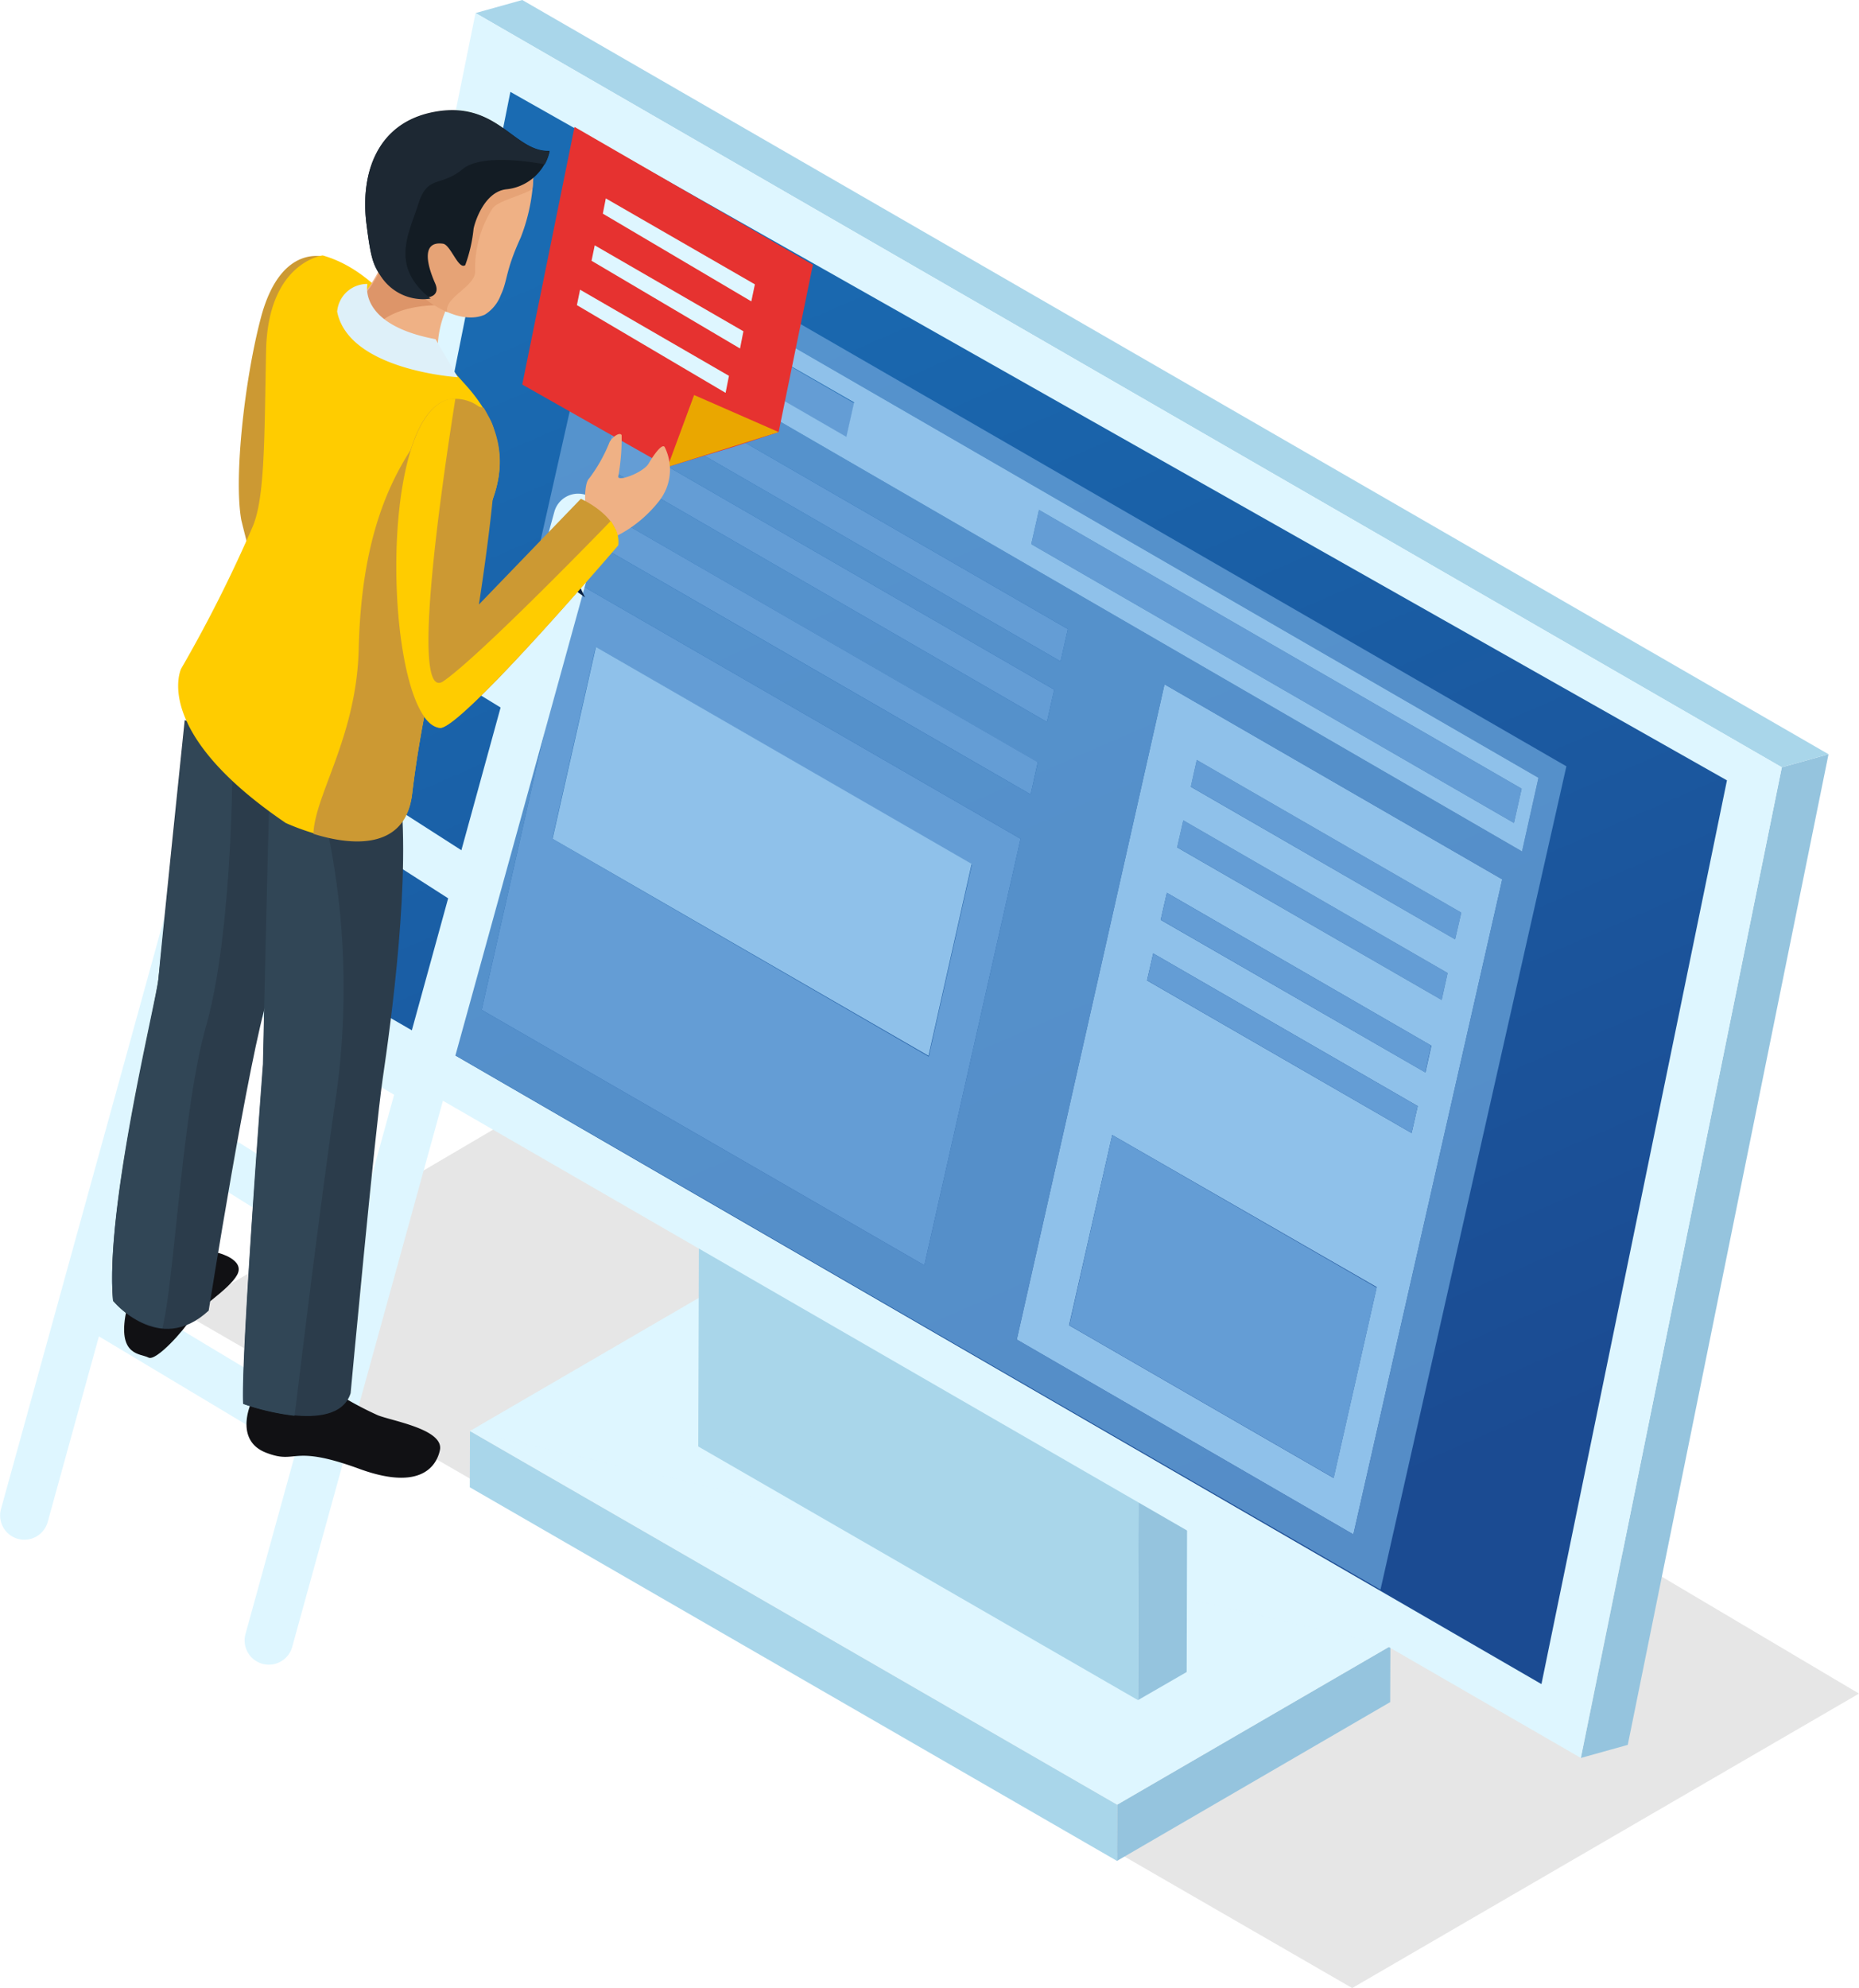
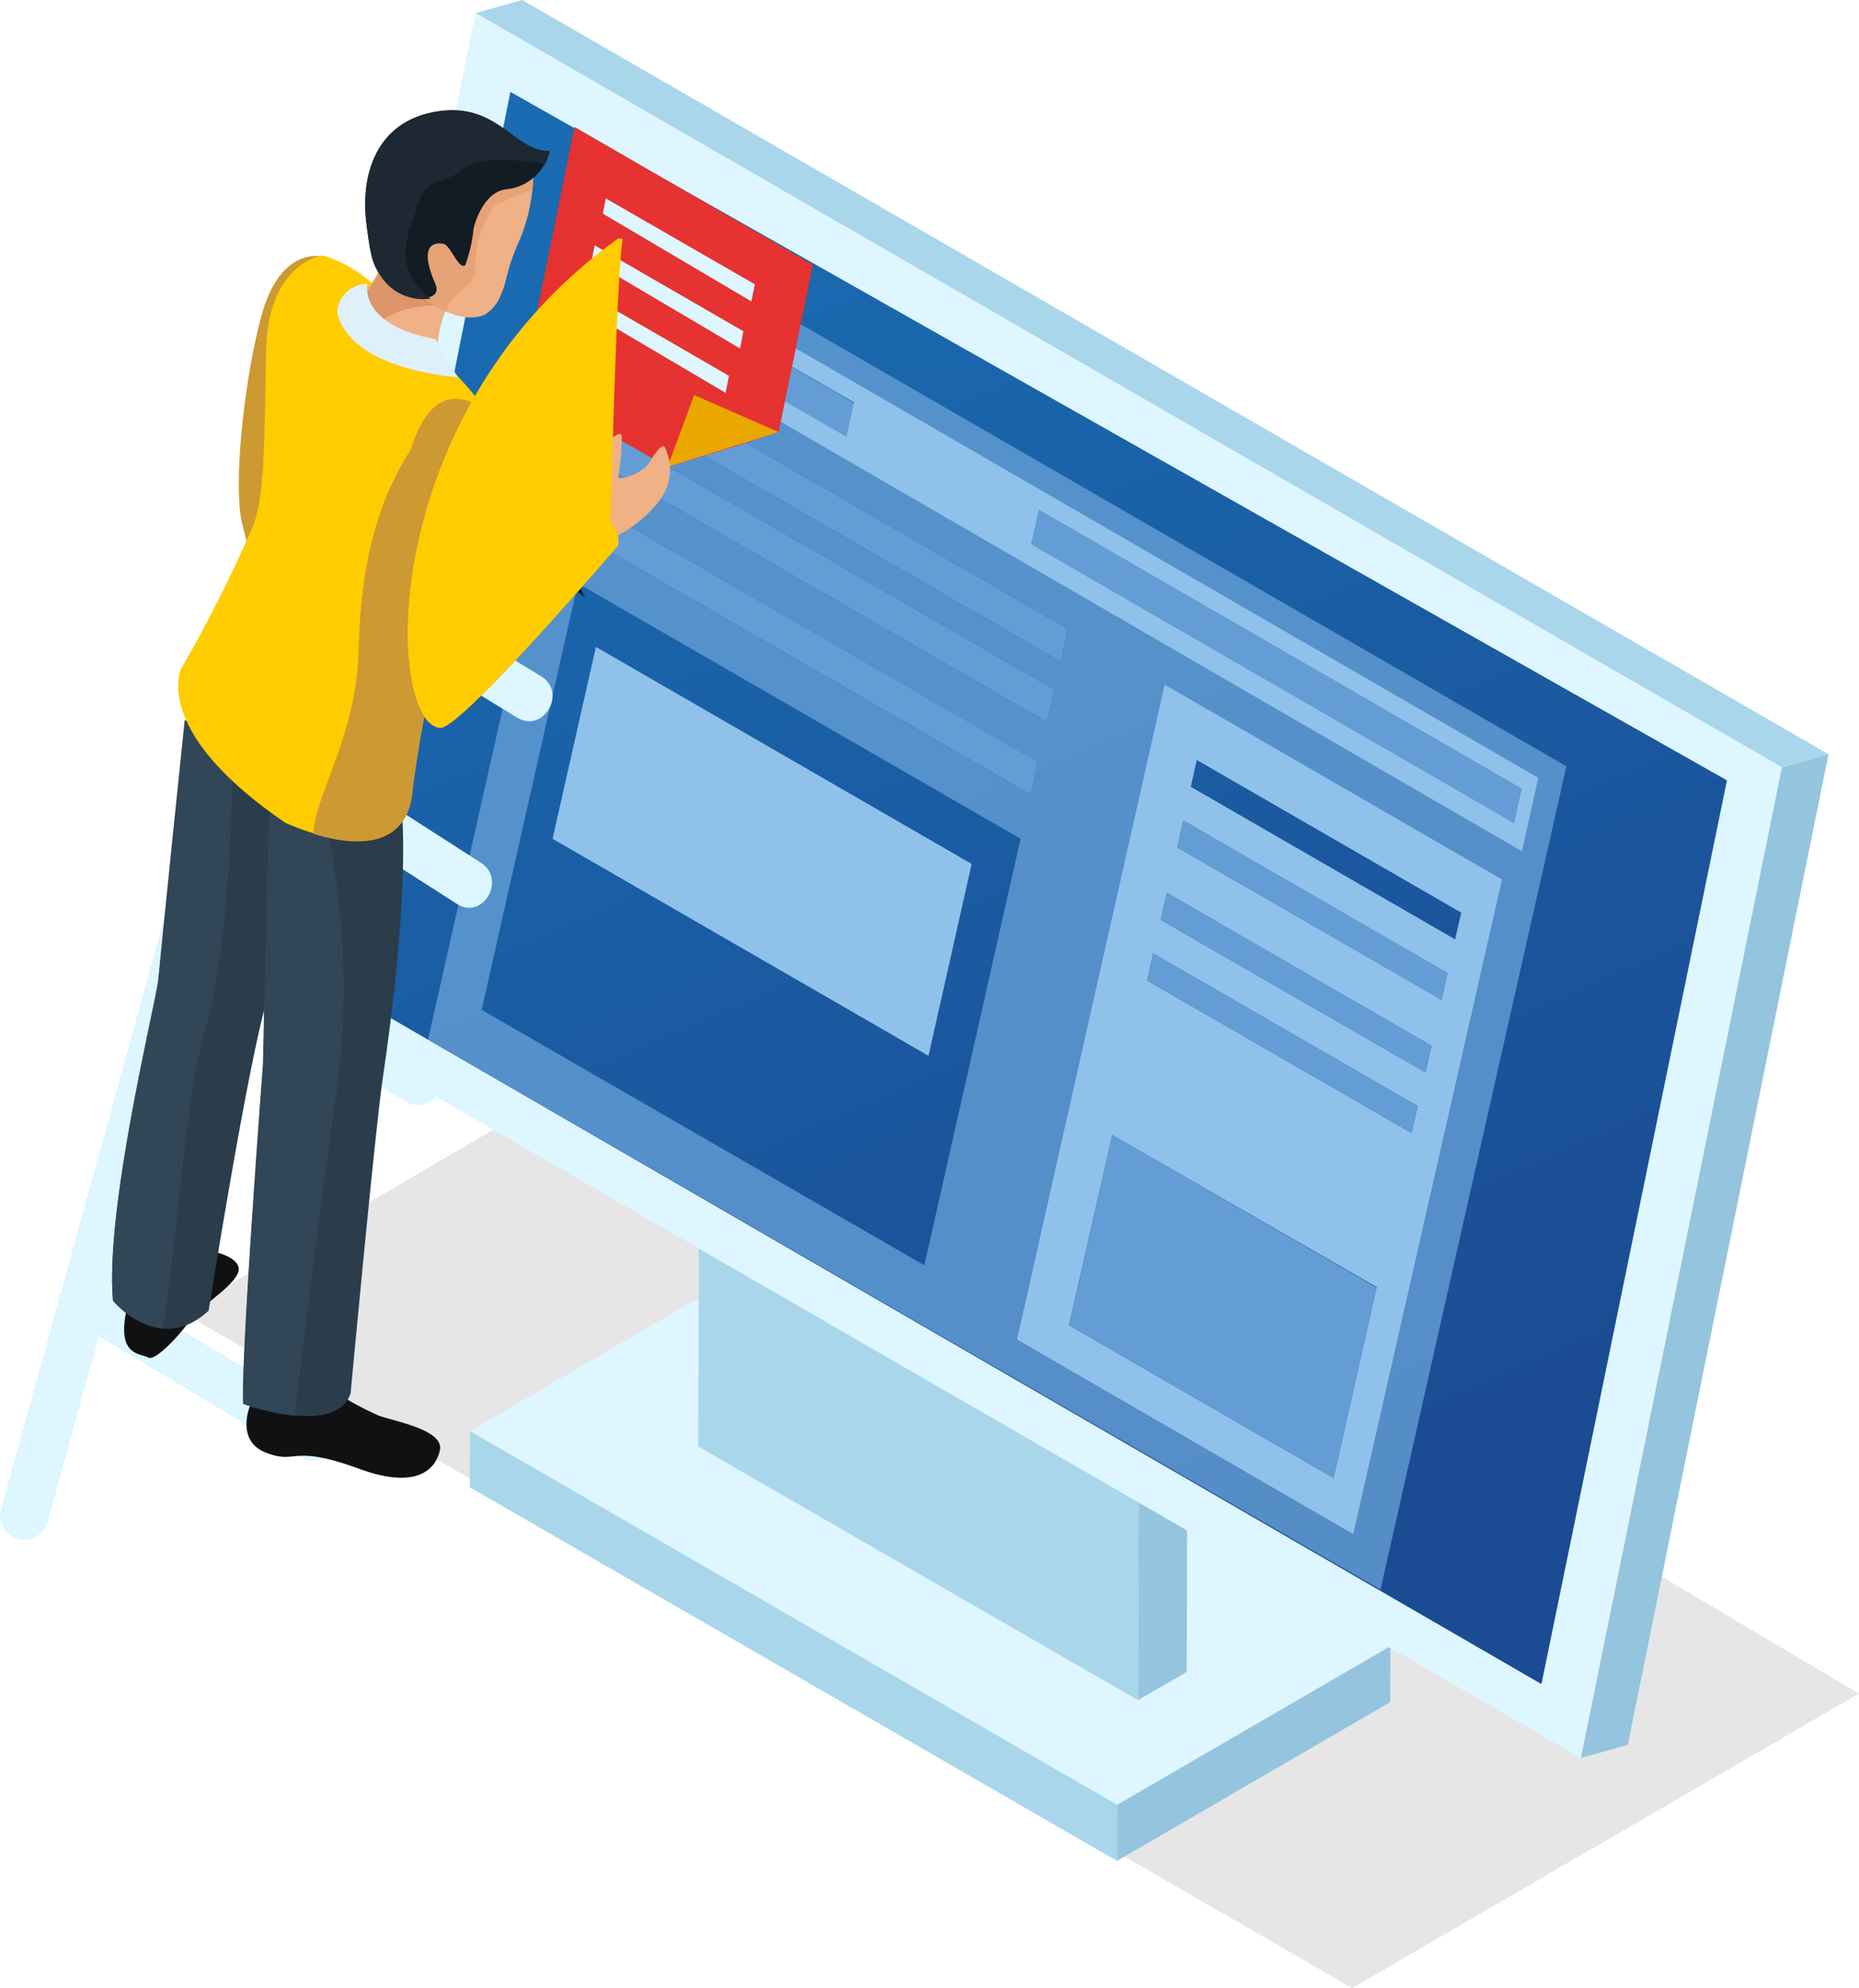
<svg xmlns="http://www.w3.org/2000/svg" viewBox="0 0 93.9 100.4">
  <defs>
    <style>.cls-1{opacity:0.1;}.cls-2{isolation:isolate;}.cls-3{fill:#95c4de;}.cls-4{fill:#a9d6ea;}.cls-5,.cls-6{fill:#def6ff;}.cls-6{opacity:0.5;}.cls-7{fill:#c0c5d1;}.cls-8{fill:url(#linear-gradient);}.cls-9{fill:#649dd5;}.cls-10{fill:#8fc1ea;}.cls-11{opacity:0.8;}.cls-12{fill:#e63230;}.cls-13{fill:#eaa700;}.cls-14{fill:#0d2445;}.cls-15{fill:#111114;}.cls-16{fill:#2b3c4b;}.cls-17{fill:#314656;}.cls-18{fill:#c93;}.cls-19{fill:#fc0;}.cls-20{fill:#efb185;}.cls-21{fill:#dd9569;}.cls-22{fill:#e6a376;}.cls-23{fill:#131c24;}.cls-24{fill:#1d2833;}.cls-25{fill:#def0f9;}</style>
    <linearGradient id="linear-gradient" x1="237.83" y1="9.09" x2="208.07" y2="77.5" gradientTransform="matrix(-1, 0, 0, 1, 274.4, 0)" gradientUnits="userSpaceOnUse">
      <stop offset="0" stop-color="#1a6bb2" />
      <stop offset="1" stop-color="#1b4b92" />
    </linearGradient>
  </defs>
  <g id="Layer_2" data-name="Layer 2">
    <g id="Layer_2-2" data-name="Layer 2">
      <g class="cls-1">
        <polygon points="93.9 85.53 68.3 100.4 9.2 66.28 35.42 50.87 93.9 85.53" />
      </g>
      <g class="cls-2">
        <polygon class="cls-3" points="70.23 83.13 70.22 85.96 56.42 93.98 56.43 91.14 70.23 83.13" />
        <polygon class="cls-4" points="56.43 91.14 56.42 93.98 23.73 75.11 23.74 72.27 56.43 91.14" />
        <polygon class="cls-5" points="70.23 83.13 56.43 91.14 23.74 72.27 37.53 64.25 70.23 83.13" />
        <polygon class="cls-6" points="70.23 83.13 23.74 72.27 23.74 72.27 37.53 64.25 70.23 83.13" />
      </g>
      <g class="cls-2">
        <polygon class="cls-3" points="57.48 85.86 59.94 84.44 60.01 58.94 57.56 60.36 57.48 85.86" />
        <polygon class="cls-7" points="57.56 60.36 60.01 58.94 37.8 46.11 35.35 47.53 57.56 60.36" />
        <polygon class="cls-4" points="35.35 47.53 35.27 73.05 57.48 85.86 57.56 60.36 35.35 47.53" />
      </g>
      <polygon class="cls-3" points="79.85 88.78 82.22 88.12 92.36 38.09 90 38.75 79.85 88.78" />
      <polygon class="cls-4" points="90 38.75 92.36 38.09 26.38 0 24.02 0.66 90 38.75" />
      <polygon class="cls-5" points="24.02 0.66 13.87 50.68 79.85 88.78 90 38.75 24.02 0.66" />
      <polygon class="cls-8" points="25.78 4.64 16.77 49.7 77.86 85.05 87.23 39.41 25.78 4.64" />
      <g class="cls-2">
        <polygon class="cls-9" points="33.5 14.79 33.1 16.52 42.76 22.09 43.15 20.36 33.5 14.79" />
-         <path class="cls-9" d="M46.69,63.9,24.33,51l4.86-21.54L51.55,42.36ZM27.91,42.36l19,11,2.18-9.69-19-11-2.19,9.69Z" />
        <polygon class="cls-9" points="30.89 21.92 30.52 23.54 52.88 36.46 53.25 34.83 30.89 21.92" />
        <polygon class="cls-9" points="59.77 41.43 59.46 42.79 72.82 50.5 73.12 49.14 59.77 41.43" />
-         <polygon class="cls-9" points="60.45 38.38 60.15 39.73 73.5 47.44 73.81 46.09 60.45 38.38" />
        <path class="cls-10" d="M68.36,77.49l-17-9.84,7.46-33.09,17.06,9.85ZM54,66.93l13.36,7.71L69.54,65,56.18,57.32,54,66.93Zm3.93-17.42L71.3,57.22l.31-1.36L58.25,48.15l-.31,1.36Zm2.21-9.78L73.5,47.44l.31-1.35L60.45,38.38l-.3,1.35Zm-1.52,6.72L72,54.16l.3-1.35L58.94,45.09l-.31,1.36Zm.83-3.66L72.82,50.5l.3-1.36L59.77,41.43l-.31,1.36Z" />
        <polygon class="cls-9" points="30.06 25.58 29.69 27.21 52.06 40.12 52.42 38.49 30.06 25.58" />
        <polygon class="cls-9" points="52.48 25.75 52.09 27.48 76.47 41.56 76.86 39.83 52.48 25.75" />
        <g class="cls-11">
          <path class="cls-9" d="M21.62,52.5,69.73,80.28,79.12,38.7,31,10.92Zm8.07-25.29.37-1.63L52.42,38.5h0l-.36,1.62L37.88,31.94l-8.19-4.73Zm1.2-5.29L53.25,34.83l-.37,1.63L30.52,23.54l.37-1.62Zm.32-1.43.37-1.63L53.94,31.77l-.37,1.63L31.21,20.49Zm46.5,18.79L76.88,43,32,17l.83-3.67L77.71,39.28ZM68.36,77.49l-17-9.84,7.46-33.09,17.06,9.85L68.36,77.49ZM51.55,42.36,46.69,63.9,24.33,51l4.86-21.54L51.55,42.36Z" />
        </g>
        <polygon class="cls-10" points="27.91 42.36 30.1 32.67 49.08 43.63 46.9 53.32 27.91 42.36" />
        <polygon class="cls-9" points="31.58 18.86 31.21 20.49 53.57 33.4 53.94 31.77 31.58 18.86" />
        <polygon class="cls-9" points="56.18 57.32 54.01 66.93 67.37 74.64 69.54 65.03 56.18 57.32" />
        <path class="cls-10" d="M76.88,43,32,17l.83-3.67L77.71,39.28ZM52.09,27.48,76.47,41.56l.39-1.73L52.48,25.75l-.39,1.73Zm-19-11,9.66,5.58.39-1.74L33.5,14.79l-.4,1.73Z" />
      </g>
      <polygon class="cls-9" points="58.94 45.09 58.63 46.45 71.99 54.16 72.29 52.8 58.94 45.09" />
      <polygon class="cls-9" points="58.25 48.15 57.94 49.51 71.3 57.22 71.61 55.86 58.25 48.15" />
      <polygon class="cls-12" points="29.02 6.41 26.38 19.42 33.72 23.58 37.08 22.56 39.33 21.82 41.06 13.37 29.02 6.41" />
      <polygon class="cls-13" points="39.33 21.82 35.06 19.95 33.72 23.58 39.33 21.82" />
      <polygon class="cls-5" points="30.6 10.02 30.45 10.79 37.95 15.22 38.13 14.36 30.6 10.02" />
      <polygon class="cls-5" points="30.04 12.39 29.88 13.17 37.38 17.6 37.55 16.73 30.04 12.39" />
      <polygon class="cls-5" points="29.3 14.63 29.14 15.41 36.65 19.84 36.82 18.98 29.3 14.63" />
      <path class="cls-5" d="M15.69,19.54Q7.88,47.88.05,76.21a1.22,1.22,0,0,0,2.36.65q7.82-28.33,15.64-56.67a1.22,1.22,0,0,0-2.36-.65Z" />
-       <path class="cls-5" d="M28,25.85Q20.22,54.19,12.4,82.52a1.22,1.22,0,0,0,2.36.65Q22.58,54.84,30.4,26.5A1.22,1.22,0,0,0,28,25.85Z" />
      <path class="cls-5" d="M14.07,28.87l12.05,7.37c1.33.81,2.54-1.27,1.22-2.08L15.28,26.79a1.2,1.2,0,0,0-1.21,2.08Z" />
      <path class="cls-5" d="M11.78,38.41l11.3,7.24c1.31.84,2.52-1.24,1.21-2.08L13,36.33c-1.31-.84-2.52,1.24-1.22,2.08Z" />
      <path class="cls-5" d="M9.39,49.08l11.2,6.61a1.21,1.21,0,0,0,1.22-2.08L10.61,47a1.21,1.21,0,0,0-1.22,2.09Z" />
-       <path class="cls-5" d="M6.63,57.13,17.9,64.2c1.32.84,2.52-1.25,1.21-2.08L7.85,55.05c-1.32-.83-2.53,1.26-1.22,2.08Z" />
      <path class="cls-5" d="M4.18,67,15.3,73.66a1.21,1.21,0,0,0,1.22-2.08L5.4,64.9A1.21,1.21,0,0,0,4.18,67Z" />
      <polygon class="cls-14" points="29.32 29.69 29.55 30.17 28.77 29.61 28.54 29.12 29.32 29.69" />
      <path class="cls-15" d="M11.05,63.28s1.34.34.93,1.1-2.11,1.79-2.37,2.26S7.89,68.77,7.5,68.56,6,68.49,6.33,66.47,9.24,63,11.05,63.28Z" />
      <path class="cls-15" d="M12.68,70.86s-.86,1.87.75,2.5,1.22-.46,4.72.82,4-.54,4.08-1c.11-1-2.37-1.41-3.13-1.7a17.08,17.08,0,0,1-2.26-1.23H12.61Z" />
      <path class="cls-16" d="M9.33,36.37S8.11,48.12,8,49.45,5.29,61.05,5.71,65.69c0,0,2.31,2.83,4.83.5,0,0,2.06-13,3-15.86s1.66-11.92,1.66-11.92Z" />
      <path class="cls-16" d="M13.66,38.5s-.19,7.65-.36,15.24c0,0-1.15,15-1,17.16,0,0,4.7,1.69,5.41-.54,0,0,1.22-13.15,1.62-15.88s1.47-10.37.84-14.91S13.66,38.5,13.66,38.5Z" />
      <path class="cls-17" d="M12.28,70.9c-.13-2.19,1-17.16,1-17.16.11-5.11.24-10.24.31-13.05l2.9,1A39.23,39.23,0,0,1,16.88,56c-.92,6.51-1.68,12.93-2,15.5A12.2,12.2,0,0,1,12.28,70.9Z" />
      <path class="cls-17" d="M5.71,65.69C5.29,61.05,7.84,50.77,8,49.45s1.25-12,1.35-13l2.39,2.25s0,8.49-1.35,13.19c-1.2,4.28-1.58,12.8-2.19,15.2A4.19,4.19,0,0,1,5.71,65.69Z" />
      <path class="cls-18" d="M16.49,13s-2.27-.82-3.3,3c-.83,3.11-1.39,8.14-1,10.27a65.36,65.36,0,0,0,2,6.67s2.8.39,2.82-1.38l-1.47-6.86S19.16,13.35,16.49,13Z" />
      <path class="cls-19" d="M16.3,12.9s-2.77.34-2.86,4.82-.06,7.39-.67,8.86a69.64,69.64,0,0,1-3.62,7.19s-1.55,3.15,5.28,7.79c0,0,6,2.82,6.4-1.61a56.77,56.77,0,0,1,3.09-12.68c.71-1.52,2.77-4.32-.4-7.83S18.87,13.64,16.3,12.9Z" />
      <path class="cls-18" d="M23.92,27.27A56.77,56.77,0,0,0,20.83,40c-.3,3.07-3.26,2.66-5,2.11.08-2,2.19-4.92,2.29-9.36.13-5.49,1.51-8.65,3.31-11a2.82,2.82,0,0,1,3-1.16C26.25,23.56,24.55,25.92,23.92,27.27Z" />
      <path class="cls-20" d="M19.79,11.92a7.31,7.31,0,0,1-1.68,3.23c-1.07,1,3.47,3.79,4,2.73a5.08,5.08,0,0,1,1.7-4C24.8,13,19.79,11.92,19.79,11.92Z" />
      <path class="cls-21" d="M18.11,15.23a6.61,6.61,0,0,0,1.58-2.86l3,3.06h0c-.14,0-2.79-.26-3.93,1.3C18.08,16.18,17.72,15.58,18.11,15.23Z" />
      <path class="cls-20" d="M26.94,8.21A9.37,9.37,0,0,1,26.3,12c-.78,1.7-.65,2.14-1,2.89a2,2,0,0,1-.81,1c-.73.33-1.91.13-3.23-1-1.6-1.32-2.63-4.53-1-6.52S24.84,5.38,26.94,8.21Z" />
      <path class="cls-22" d="M19.39,10.86a34.91,34.91,0,0,1,4.18-3.72,6.78,6.78,0,0,1,1.59-.41,4.4,4.4,0,0,1,1.78,1.48,9.66,9.66,0,0,1-.05,1.35c-.61.34-1.7.58-2,.95A5.59,5.59,0,0,0,24,13.67c.06.76-1.46,1.3-1.42,2a.1.1,0,0,1,0,.09,5.39,5.39,0,0,1-1.3-.83A5.6,5.6,0,0,1,19.39,10.86Z" />
      <path class="cls-23" d="M27.76,7.62a2.49,2.49,0,0,1-2.19,1.94c-1.13.13-1.6,1.71-1.65,2a7.59,7.59,0,0,1-.42,1.83c-.34.25-.73-1-1.11-1.08-1-.15-.93.82-.41,2s-1.91.82-2.71-.34c-.43-.62-.54-.94-.76-2.69-.32-2.56.55-5.19,3.6-5.66S26,7.69,27.76,7.62Z" />
      <path class="cls-24" d="M19.27,14c-.43-.62-.54-.94-.76-2.69-.32-2.56.55-5.19,3.6-5.66s3.84,2,5.65,2a2.31,2.31,0,0,1-.24.65c-.86-.16-3.24-.51-4.15.24-1.13.93-1.77.27-2.24,1.76s-1.46,3.14.62,4.78A2.54,2.54,0,0,1,19.27,14Z" />
      <path class="cls-25" d="M22,17.13l1.12,1.92s-5.5-.34-6.09-3.31a1.52,1.52,0,0,1,1.53-1.4S18.06,16.39,22,17.13Z" />
      <path class="cls-20" d="M29.57,25.63s-.1-1.19.19-1.47a7.79,7.79,0,0,0,1-1.76c.07-.25.54-.63.64-.42a10.86,10.86,0,0,1-.17,2.08c-.06.29,1.26-.18,1.54-.66s.67-1,.8-.83a2.56,2.56,0,0,1-.3,2.76A6.38,6.38,0,0,1,31,27.14Z" />
      <path class="cls-18" d="M22.74,20.16A2,2,0,0,1,25,22.07c.26,1.68-.81,8.46-.81,8.46l5.15-5.34s2.06.91,1.87,2.35c0,0-7.93,9.33-9,9.22C19.46,36.48,18.92,20.84,22.74,20.16Z" />
-       <path class="cls-19" d="M22.23,36.76c1,.11,9-9.22,9-9.22a1.53,1.53,0,0,0-.1-.74l-.22-.4-.06-.09c-.22.23-6.58,6.8-8.45,8.09s.27-12.14.6-14.26l-.23,0C18.92,20.84,19.46,36.48,22.23,36.76Z" />
+       <path class="cls-19" d="M22.23,36.76c1,.11,9-9.22,9-9.22a1.53,1.53,0,0,0-.1-.74l-.22-.4-.06-.09s.27-12.14.6-14.26l-.23,0C18.92,20.84,19.46,36.48,22.23,36.76Z" />
    </g>
  </g>
</svg>